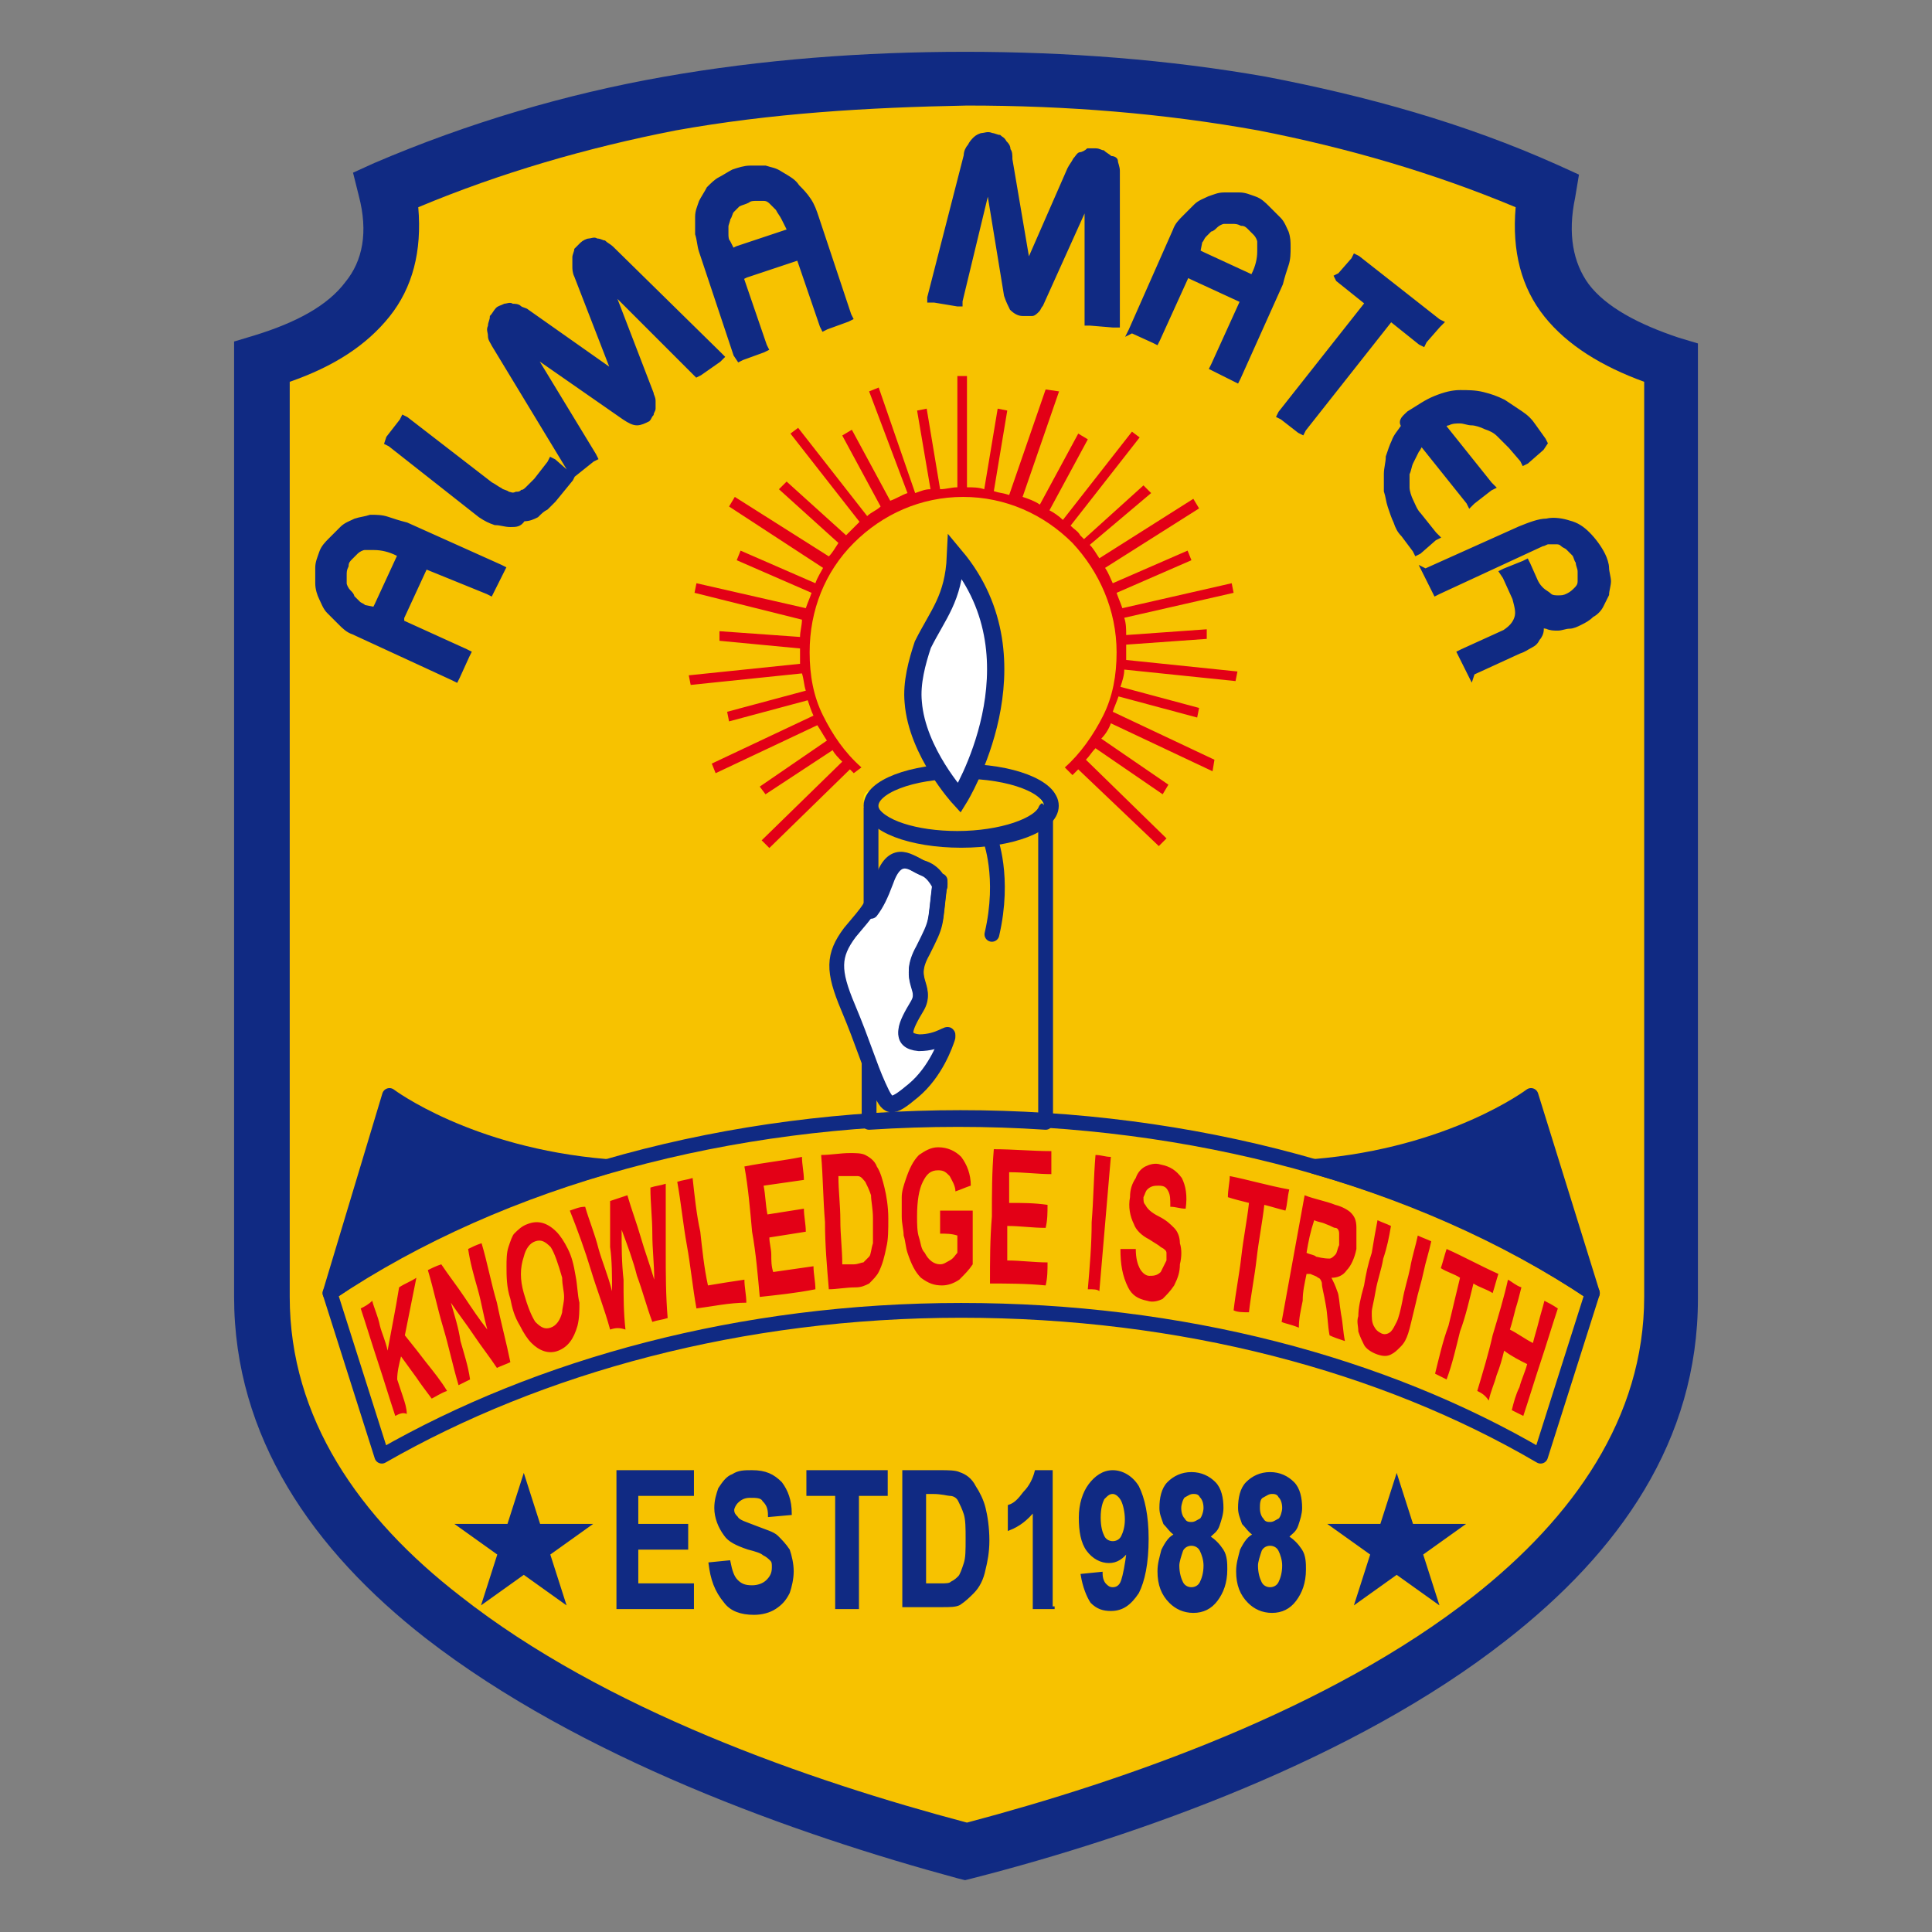
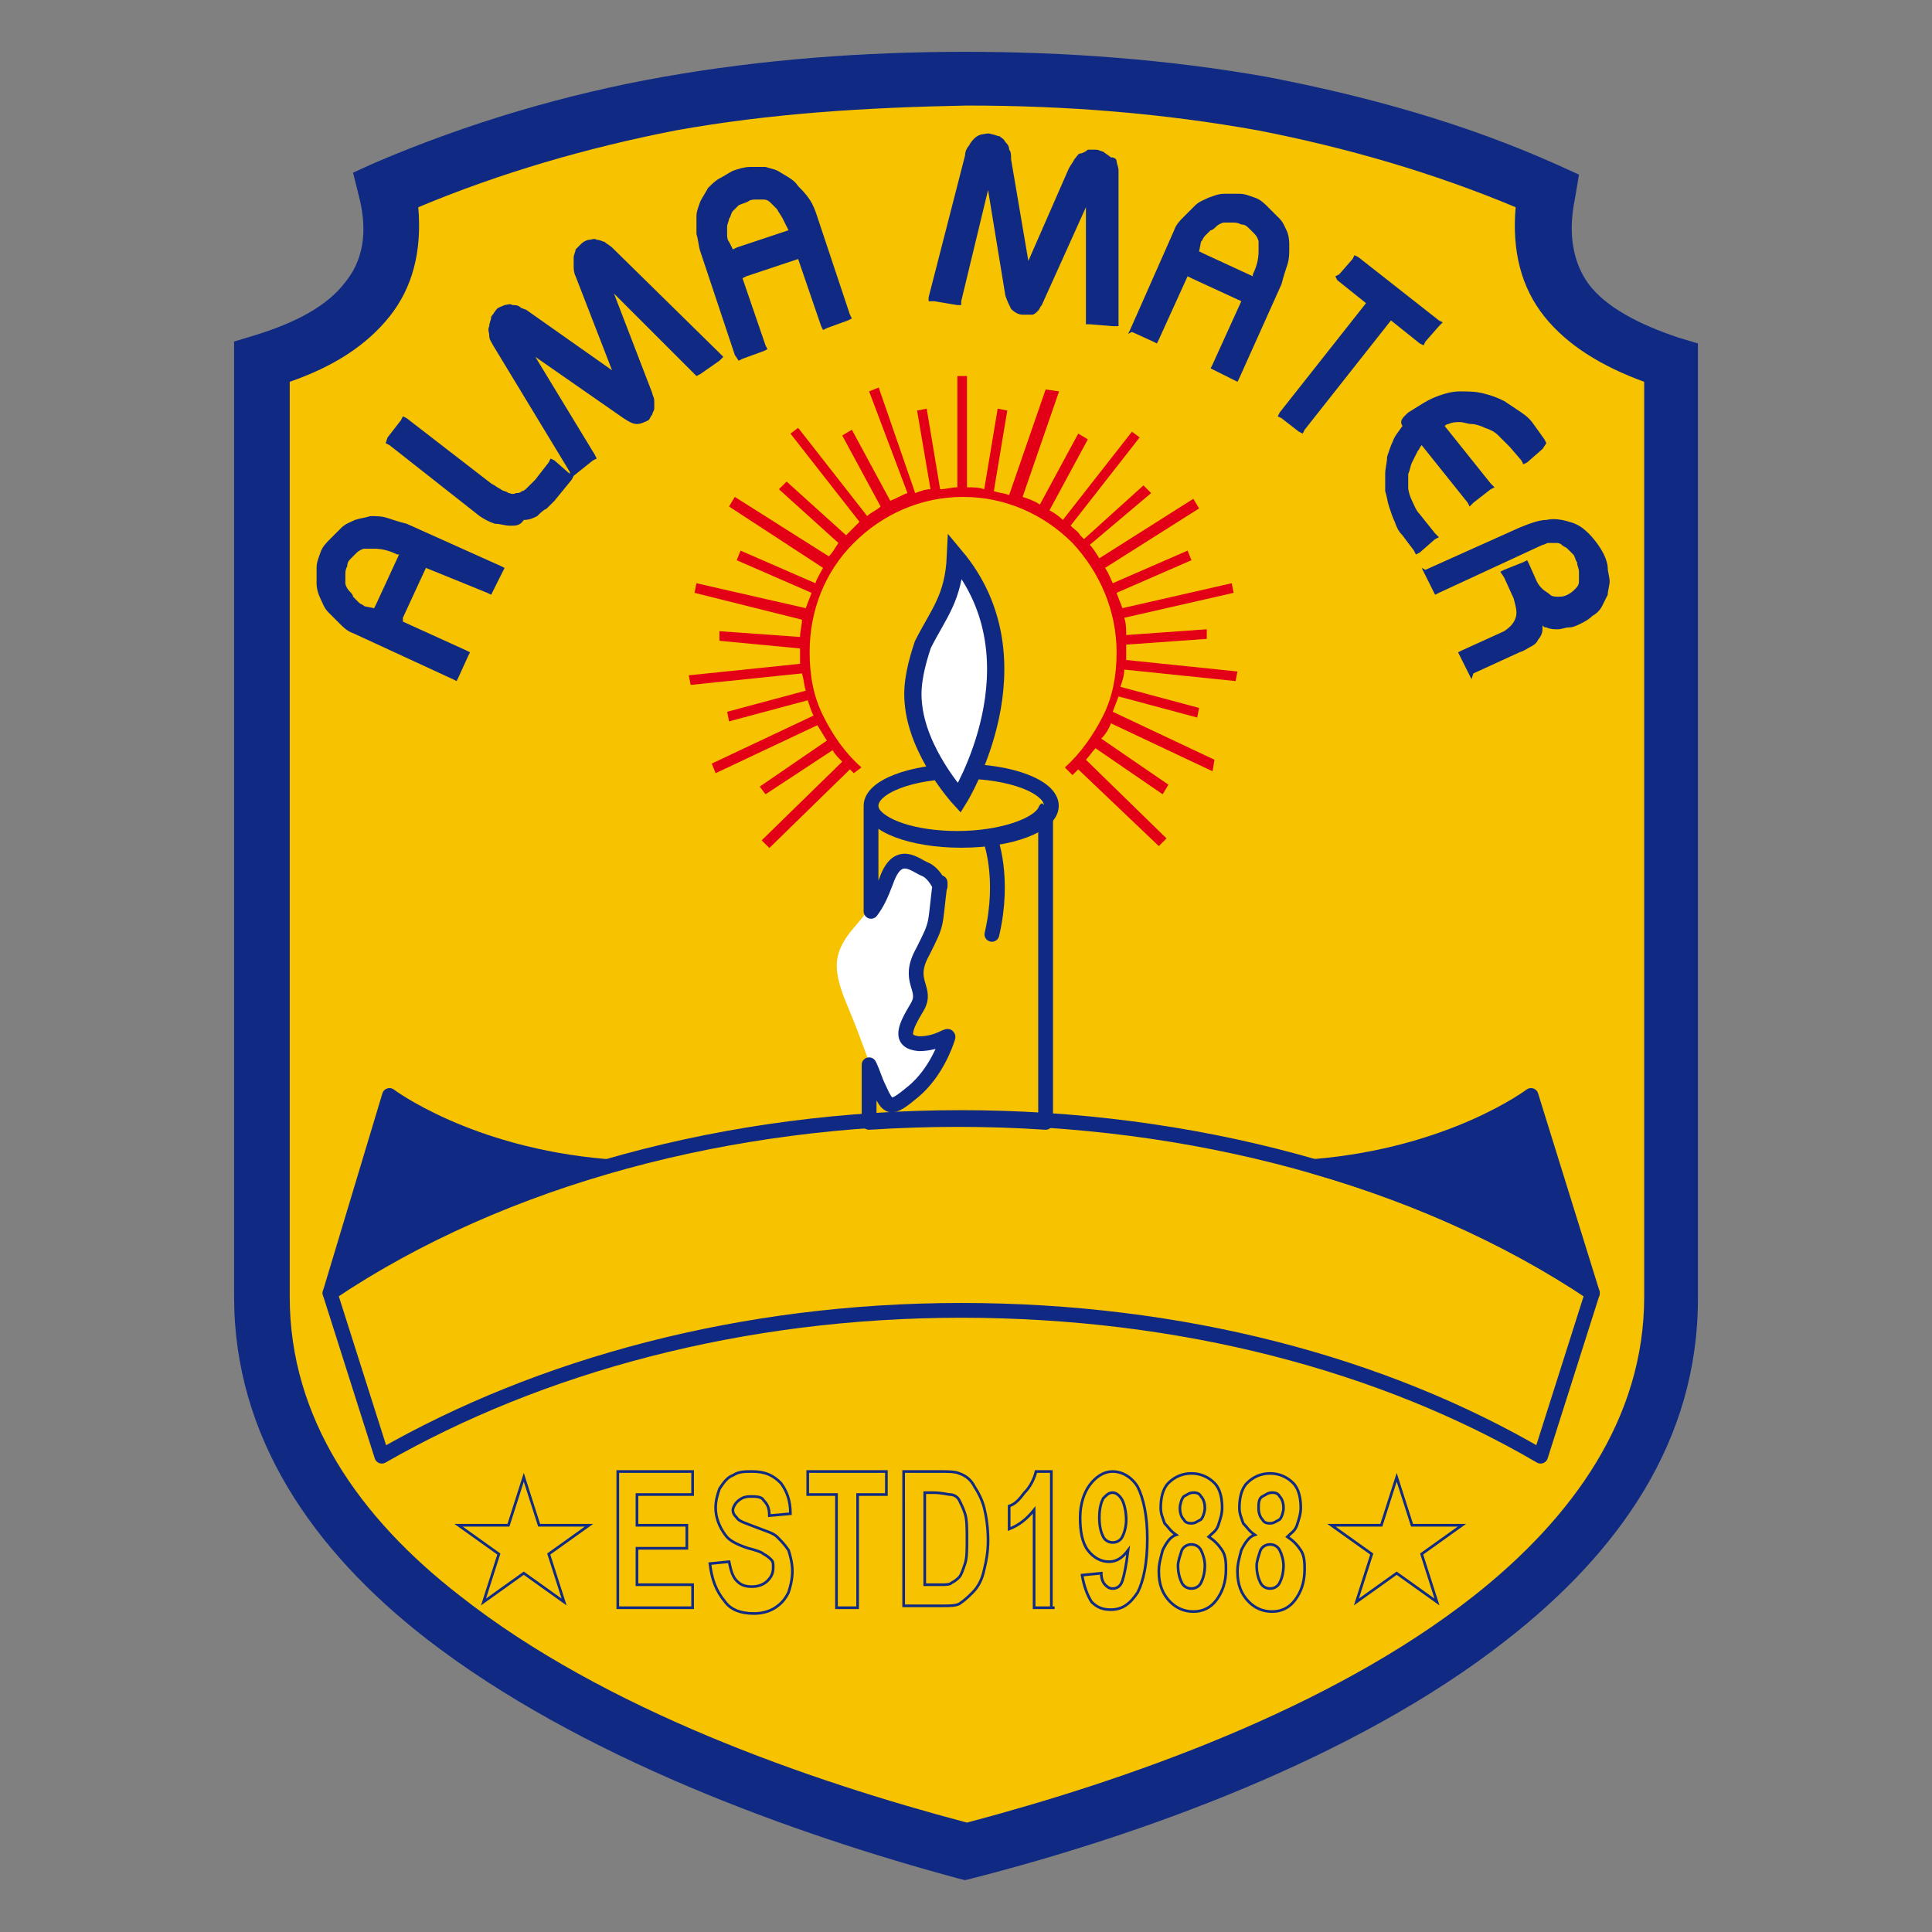
<svg xmlns="http://www.w3.org/2000/svg" version="1.1" id="Layer_1" x="0px" y="0px" width="150px" height="150px" viewBox="0 0 150 150" xml:space="preserve">
  <rect x="0" y="0" width="150" height="150" fill="#808080" stroke="none" />
  <g>
    <path fill="#F7C200" d="M30.091,14.749c1.49,7-2.234,11.171-9.682,13.406c0,24.13,0,48.41,0,72.539   c0,24.428,32.918,37.387,54.665,43.047c21.747-5.51,54.666-18.619,54.666-43.047c0-24.129,0-48.409,0-72.539   c-7.299-2.234-11.172-6.256-9.682-13.406c-14.3-6.107-29.493-8.64-44.984-8.49C59.435,6.109,44.39,8.493,30.091,14.749z" />
    <path fill="#102A83" d="M26.814,21.898c1.341-1.638,1.788-3.873,1.042-6.703l-0.447-1.788l1.639-0.745   C36.347,9.535,43.943,7.301,51.54,5.96c7.597-1.341,15.491-1.937,23.386-1.937S90.715,4.62,98.311,5.96   c7.746,1.489,15.343,3.575,22.641,6.852l1.639,0.745l-0.298,1.788c-0.596,2.83-0.148,5.064,1.043,6.703   c1.341,1.787,3.873,3.127,7.001,4.17l1.489,0.447v74.177c0,11.023-6.107,19.662-14.896,26.516   c-11.767,9.234-28.599,15.191-41.408,18.469l-0.596,0.15l-0.596-0.15c-12.661-3.426-29.343-9.383-41.26-18.619   c-8.788-6.852-14.895-15.641-14.895-26.514V26.516l1.489-0.447C23.09,25.026,25.473,23.686,26.814,21.898z M32.474,16.089   c0.298,3.426-0.447,6.256-2.234,8.49c-1.788,2.234-4.319,3.873-7.746,5.064v71.05c0,9.385,5.362,17.131,13.257,23.236   c11.171,8.789,26.96,14.301,39.323,17.578c12.363-3.277,28.152-8.789,39.323-17.578c7.746-6.105,13.257-13.852,13.257-23.236   v-71.05c-3.276-1.192-5.958-2.83-7.745-5.064c-1.787-2.234-2.532-5.064-2.234-8.49c-6.405-2.681-13.107-4.617-19.96-5.958   C90.268,8.79,82.82,8.195,75.074,8.195l0,0c-7.745,0.148-15.193,0.595-22.641,1.936C45.582,11.472,38.879,13.408,32.474,16.089z" />
    <path fill="#102A83" d="M110.674,44.241l7.299-3.277c0.745-0.298,1.489-0.596,2.086-0.596c0.596-0.149,1.34,0,1.787,0.149l0,0   c0.596,0.149,1.042,0.447,1.489,0.894c0.447,0.447,0.894,1.042,1.191,1.638l0,0c0.149,0.298,0.298,0.745,0.298,1.042   c0,0.298,0.149,0.745,0.149,1.043c0,0.298-0.149,0.745-0.149,1.042c-0.148,0.298-0.298,0.596-0.446,0.894l0,0   c-0.149,0.298-0.447,0.596-0.745,0.745c-0.298,0.298-0.596,0.447-0.894,0.596l0,0c-0.298,0.149-0.596,0.298-0.894,0.298   s-0.596,0.149-0.895,0.149c-0.297,0-0.595,0-0.893-0.149c-0.149,0-0.149,0-0.299-0.149c0,0.149,0,0.149,0,0.298   c0,0.298-0.148,0.596-0.298,0.745c-0.148,0.298-0.298,0.447-0.596,0.596c-0.298,0.148-0.446,0.298-0.894,0.447l0,0l-3.575,1.638   l-0.148,0.447l-0.149-0.298l-0.744-1.489l-0.149-0.298l0.298-0.149l3.277-1.49c0.446-0.298,0.744-0.596,0.894-1.042   s0-0.894-0.149-1.49l-0.744-1.639l-0.298-0.446l0.298-0.149l1.489-0.596l0.298-0.149l0.149,0.298l0.596,1.341   c0.148,0.298,0.298,0.447,0.446,0.596c0.149,0.149,0.447,0.298,0.597,0.447c0.148,0.149,0.446,0.149,0.595,0.149   c0.299,0,0.447,0,0.745-0.149s0.447-0.298,0.596-0.447c0.149-0.149,0.298-0.298,0.298-0.596c0-0.298,0-0.447,0-0.745   c0-0.298-0.148-0.447-0.148-0.745c-0.149-0.149-0.149-0.447-0.298-0.596c-0.149-0.149-0.298-0.298-0.447-0.447   c-0.148-0.149-0.298-0.149-0.446-0.298c-0.149-0.148-0.299-0.148-0.447-0.148c-0.149,0-0.298,0-0.596,0   c-0.148,0-0.298,0.148-0.447,0.148l-8.043,3.724l-0.298,0.149l-0.149-0.298l-0.744-1.489l-0.149-0.298L110.674,44.241z    M109.93,39.772L109.93,39.772L109.93,39.772z M109.333,32.027c0.745-0.447,1.341-0.894,2.086-1.191   c0.744-0.298,1.341-0.447,1.937-0.447s1.191,0,1.787,0.149c0.596,0.148,1.043,0.298,1.639,0.596   c0.446,0.298,0.894,0.596,1.341,0.894c0.446,0.298,0.744,0.596,1.042,1.042l0.745,1.043l0.149,0.298l-0.299,0.447l-1.191,1.043   l-0.298,0.148l-0.148-0.298l-0.895-1.042c-0.298-0.298-0.596-0.596-0.894-0.894c-0.298-0.298-0.596-0.447-1.042-0.596   c-0.298-0.149-0.745-0.298-1.043-0.298s-0.596-0.149-0.894-0.149s-0.596,0-0.895,0.149c-0.148,0-0.298,0.149-0.298,0.149   l3.575,4.469l0.298,0.298l-0.298,0.149l-1.341,1.042l-0.298,0.298l-0.148-0.298l-3.575-4.468c-0.148,0.149-0.148,0.298-0.298,0.447   c-0.148,0.298-0.298,0.596-0.447,0.894c-0.148,0.298-0.148,0.595-0.298,0.894c0,0.298,0,0.745,0,1.042l0,0   c0,0.298,0.149,0.745,0.298,1.043c0.149,0.298,0.299,0.745,0.597,1.042l1.191,1.49l0.298,0.298l-0.298,0.149l-1.191,1.042   l-0.298,0.149l-0.149-0.298l-0.894-1.192c-0.298-0.298-0.447-0.596-0.596-1.042c-0.149-0.298-0.298-0.745-0.447-1.191   c-0.148-0.447-0.148-0.745-0.298-1.192c0-0.447,0-0.894,0-1.34s0.149-0.894,0.149-1.341c0.148-0.447,0.298-0.894,0.446-1.191   c0.149-0.447,0.447-0.745,0.745-1.192C108.589,32.623,109.035,32.325,109.333,32.027L109.333,32.027z M103.972,21.302l1.042-1.191   l0.149-0.298l0.298,0.149l6.256,4.915l0.298,0.149l-0.298,0.298l-1.043,1.191l-0.148,0.298l-0.298-0.149l-2.234-1.788l-6.703,8.491   l-0.149,0.298l-0.298-0.149l-1.34-1.042l-0.298-0.149l0.148-0.298l6.703-8.49l-2.234-1.788l-0.149-0.298L103.972,21.302z    M93.098,19.515l0.298,0.148l3.873,1.788l0,0l0,0v-0.149c0.298-0.596,0.446-1.191,0.446-1.787c0-0.298,0-0.447,0-0.745   c0-0.149-0.148-0.447-0.298-0.596c-0.148-0.149-0.298-0.298-0.446-0.447c-0.149-0.149-0.298-0.298-0.596-0.298l0,0   c-0.299-0.149-0.447-0.149-0.745-0.149s-0.447,0-0.596,0l0,0c-0.149,0-0.447,0.149-0.596,0.298   c-0.149,0.149-0.298,0.298-0.447,0.298c-0.148,0.149-0.298,0.298-0.446,0.447c-0.149,0.149-0.149,0.298-0.299,0.447L93.098,19.515z    M87.735,25.622l3.426-7.746l0,0c0.149-0.447,0.447-0.745,0.745-1.043c0.298-0.297,0.596-0.596,0.894-0.894   s0.745-0.447,1.043-0.596c0.446-0.149,0.744-0.298,1.191-0.298c0.446,0,0.744,0,1.191,0s0.745,0.149,1.191,0.298   c0.447,0.149,0.745,0.447,1.043,0.745s0.596,0.596,0.894,0.894c0.298,0.298,0.447,0.745,0.596,1.042   c0.149,0.447,0.149,0.745,0.149,1.191s0,0.894-0.149,1.341c-0.148,0.447-0.298,0.894-0.446,1.49l0,0l-3.277,7.298l-0.149,0.298   l-0.298-0.149l-1.489-0.745l-0.298-0.149l0.149-0.298l2.234-4.916L92.502,21.6l-0.298-0.149l-2.234,4.916l-0.149,0.298   l-0.298-0.149l-1.638-0.745l-0.298,0.149L87.735,25.622z M72.096,23.09l2.83-11.022c0-0.298,0.148-0.596,0.297-0.745   c0.149-0.298,0.298-0.447,0.447-0.596c0.149-0.149,0.447-0.298,0.596-0.298c0.149,0,0.447-0.149,0.745,0   c0.149,0,0.447,0.149,0.596,0.149l0,0c0.149,0.149,0.298,0.149,0.447,0.447c0.148,0.149,0.298,0.298,0.298,0.596   C78.5,11.77,78.5,12.067,78.5,12.365l1.341,7.895l3.128-7.15l0,0c0.149-0.298,0.298-0.447,0.447-0.745   c0.148-0.149,0.298-0.447,0.446-0.447c0.149,0,0.447-0.149,0.596-0.298c0.149,0,0.447,0,0.597,0c0.298,0,0.446,0.149,0.596,0.149   c0.148,0.149,0.446,0.298,0.596,0.447c0.298,0,0.446,0.149,0.446,0.298s0.149,0.447,0.149,0.745v11.618v0.447h-0.447l-1.787-0.149   H84.31v-0.298v-8.788l-3.426,7.597c-0.149,0.149-0.149,0.298-0.298,0.447c-0.149,0.149-0.298,0.298-0.447,0.298l0,0   c0,0-0.148,0-0.298,0s-0.298,0-0.447,0c-0.298,0-0.595-0.149-0.894-0.447c-0.148-0.298-0.298-0.596-0.446-1.042l0,0l-1.341-8.192   l-2.085,8.639v0.298H74.33l-1.788-0.298h-0.446V23.09z M56.902,19.366l0.298-0.149l4.021-1.34l0,0l0,0   c-0.148-0.298-0.298-0.596-0.447-0.894c-0.149-0.298-0.298-0.447-0.447-0.745c-0.149-0.149-0.298-0.298-0.447-0.447   s-0.298-0.298-0.596-0.298c-0.149,0-0.447,0-0.596,0c-0.148,0-0.447,0-0.596,0.149l0,0c-0.298,0.149-0.447,0.149-0.745,0.298l0,0   c-0.149,0.149-0.298,0.298-0.447,0.447c-0.149,0.149-0.149,0.447-0.298,0.596l0,0c0,0.148-0.149,0.447-0.149,0.596s0,0.447,0,0.596   s0,0.447,0.149,0.596L56.902,19.366z M57.051,27.558l-2.681-8.043l0,0c-0.149-0.447-0.149-0.894-0.298-1.341   c0-0.447,0-0.894,0-1.341c0-0.447,0.149-0.745,0.298-1.191c0.149-0.298,0.447-0.745,0.596-1.042l0,0   c0.298-0.298,0.596-0.596,0.894-0.745c0.298-0.149,0.745-0.447,1.042-0.596c0.447-0.149,0.894-0.298,1.34-0.298s0.894,0,1.192,0   c0.447,0.149,0.745,0.149,1.191,0.447c0.745,0.447,1.043,0.596,1.341,1.043c0.298,0.298,0.596,0.596,0.894,1.042   s0.447,0.894,0.596,1.34l0,0l2.532,7.597l0.149,0.298l-0.298,0.149l-1.639,0.596l-0.297,0.149l-0.149-0.298l-1.787-5.213   l-4.022,1.34L57.647,21.6l1.788,5.213l0.149,0.298l-0.298,0.149l-1.639,0.596l-0.298,0.149L57.051,27.558z M44.242,36.645   l-5.958-9.831c-0.149-0.298-0.298-0.447-0.298-0.745s-0.149-0.447,0-0.745c0-0.298,0.149-0.447,0.149-0.745   c0.149-0.149,0.298-0.447,0.447-0.596s0.298-0.149,0.596-0.298c0.148,0,0.447-0.149,0.596,0c0.149,0,0.447,0,0.596,0.149   s0.447,0.149,0.596,0.298l6.554,4.618l-2.83-7.299l0,0c-0.149-0.298-0.149-0.596-0.149-0.745c0-0.298,0-0.447,0-0.745   c0-0.149,0.149-0.447,0.149-0.596l0,0c0.148-0.149,0.298-0.298,0.446-0.447c0.149-0.149,0.447-0.298,0.596-0.298   s0.447-0.149,0.596,0c0.298,0,0.447,0.149,0.596,0.149c0.149,0.149,0.447,0.298,0.596,0.447l8.341,8.192l0.298,0.298l-0.298,0.298   l-1.49,1.042l-0.298,0.149l-6.405-6.405l2.979,7.746c0,0.148,0.149,0.298,0.149,0.596c0,0.149,0,0.298,0,0.596l0,0   c0,0.149-0.149,0.298-0.149,0.447c-0.149,0.149-0.149,0.298-0.298,0.447c-0.298,0.149-0.596,0.298-0.894,0.298   c-0.298,0-0.596-0.149-1.042-0.447l0,0l-6.852-4.767l4.618,7.597l0.149,0.298l-0.298,0.149l-1.49,1.192l-0.297,0.298V36.645z    M30.091,33.963l1.043-1.341l0.148-0.298l0.298,0.149l6.554,5.064c0.298,0.149,0.447,0.298,0.745,0.447   c0.149,0.149,0.447,0.149,0.596,0.298l0,0c0.149,0,0.298,0.149,0.596,0c0.149,0,0.298,0,0.447-0.149   c0.149,0,0.298-0.149,0.447-0.298s0.298-0.298,0.596-0.596l1.042-1.34l0.149-0.298l0.298,0.149l1.192,1.043l0.297,0.149   L44.39,37.24l-1.34,1.639c-0.149,0.148-0.447,0.447-0.596,0.596c-0.298,0.149-0.447,0.298-0.745,0.596   c-0.298,0.149-0.596,0.298-1.043,0.298c-0.298,0.447-0.596,0.447-1.042,0.447s-0.745-0.149-1.192-0.149   c-0.447-0.149-0.745-0.298-1.191-0.596l0,0l-7.001-5.511l-0.298-0.149L30.091,33.963z M29.048,47.22l0.149-0.298l1.787-3.873   h-0.148l0,0c-0.596-0.298-1.192-0.447-1.788-0.447c-0.298,0-0.447,0-0.745,0c-0.149,0-0.447,0.149-0.596,0.298   s-0.298,0.298-0.447,0.447s-0.298,0.298-0.298,0.596l0,0c-0.149,0.298-0.149,0.447-0.149,0.745l0,0c0,0.148,0,0.447,0,0.596   s0.149,0.447,0.298,0.596s0.298,0.298,0.298,0.447c0.149,0.149,0.298,0.298,0.447,0.447c0.149,0.149,0.298,0.149,0.447,0.298   L29.048,47.22z M35.155,52.731l-7.746-3.575l0,0c-0.447-0.149-0.745-0.447-1.042-0.745s-0.596-0.596-0.894-0.894l0,0   c-0.298-0.298-0.447-0.745-0.596-1.043s-0.298-0.745-0.298-1.191c0-0.447,0-0.745,0-1.192s0.149-0.745,0.298-1.191   s0.447-0.745,0.745-1.042c0.298-0.298,0.596-0.596,0.894-0.894s0.745-0.447,1.042-0.596c0.447-0.149,0.745-0.149,1.191-0.298   c0.447,0,0.894,0,1.341,0.149s0.894,0.298,1.49,0.447l0,0l7.298,3.277l0.298,0.149l-0.149,0.298l-0.745,1.489l-0.149,0.298   l-0.298-0.149l-4.767-1.937l-1.788,3.873v0.298l4.916,2.234l0.297,0.149l-0.149,0.298l-0.745,1.638l-0.149,0.298L35.155,52.731z" />
-     <path fill="none" stroke="#102A83" stroke-width="0.207" d="M110.674,44.241l7.299-3.277c0.745-0.298,1.489-0.596,2.086-0.596   c0.596-0.149,1.34,0,1.787,0.149l0,0c0.596,0.149,1.042,0.447,1.489,0.894c0.447,0.447,0.894,1.042,1.191,1.638l0,0   c0.149,0.298,0.298,0.745,0.298,1.042c0,0.298,0.149,0.745,0.149,1.043c0,0.298-0.149,0.745-0.149,1.042   c-0.148,0.298-0.298,0.596-0.446,0.894l0,0c-0.149,0.298-0.447,0.596-0.745,0.745c-0.298,0.298-0.596,0.447-0.894,0.596l0,0   c-0.298,0.149-0.596,0.298-0.894,0.298s-0.596,0.149-0.895,0.149c-0.297,0-0.595,0-0.893-0.149c-0.149,0-0.149,0-0.299-0.149   c0,0.149,0,0.149,0,0.298c0,0.298-0.148,0.596-0.298,0.745c-0.148,0.298-0.298,0.447-0.596,0.596   c-0.298,0.148-0.446,0.298-0.894,0.447l0,0l-3.575,1.638l-0.148,0.447l-0.149-0.298l-0.744-1.489l-0.149-0.298l0.298-0.149   l3.277-1.49c0.446-0.298,0.744-0.596,0.894-1.042s0-0.894-0.149-1.49l-0.744-1.639l-0.298-0.446l0.298-0.149l1.489-0.596   l0.298-0.149l0.149,0.298l0.596,1.341c0.148,0.298,0.298,0.447,0.446,0.596c0.149,0.149,0.447,0.298,0.597,0.447   c0.148,0.149,0.446,0.149,0.595,0.149c0.299,0,0.447,0,0.745-0.149s0.447-0.298,0.596-0.447c0.149-0.149,0.298-0.298,0.298-0.596   c0-0.298,0-0.447,0-0.745c0-0.298-0.148-0.447-0.148-0.745c-0.149-0.149-0.149-0.447-0.298-0.596   c-0.149-0.149-0.298-0.298-0.447-0.447c-0.148-0.149-0.298-0.149-0.446-0.298c-0.149-0.148-0.299-0.148-0.447-0.148   c-0.149,0-0.298,0-0.596,0c-0.148,0-0.298,0.148-0.447,0.148l-8.043,3.724l-0.298,0.149l-0.149-0.298l-0.744-1.489l-0.149-0.298   L110.674,44.241z M109.93,39.772L109.93,39.772L109.93,39.772z M109.333,32.027c0.745-0.447,1.341-0.894,2.086-1.191   c0.744-0.298,1.341-0.447,1.937-0.447s1.191,0,1.787,0.149c0.596,0.148,1.043,0.298,1.639,0.596   c0.446,0.298,0.894,0.596,1.341,0.894c0.446,0.298,0.744,0.596,1.042,1.042l0.745,1.043l0.149,0.298l-0.299,0.447l-1.191,1.043   l-0.298,0.148l-0.148-0.298l-0.895-1.042c-0.298-0.298-0.596-0.596-0.894-0.894c-0.298-0.298-0.596-0.447-1.042-0.596   c-0.298-0.149-0.745-0.298-1.043-0.298s-0.596-0.149-0.894-0.149s-0.596,0-0.895,0.149c-0.148,0-0.298,0.149-0.298,0.149   l3.575,4.469l0.298,0.298l-0.298,0.149l-1.341,1.042l-0.298,0.298l-0.148-0.298l-3.575-4.468c-0.148,0.149-0.148,0.298-0.298,0.447   c-0.148,0.298-0.298,0.596-0.447,0.894c-0.148,0.298-0.148,0.595-0.298,0.894c0,0.298,0,0.745,0,1.042l0,0   c0,0.298,0.149,0.745,0.298,1.043c0.149,0.298,0.299,0.745,0.597,1.042l1.191,1.49l0.298,0.298l-0.298,0.149l-1.191,1.042   l-0.298,0.149l-0.149-0.298l-0.894-1.192c-0.298-0.298-0.447-0.596-0.596-1.042c-0.149-0.298-0.298-0.745-0.447-1.191   c-0.148-0.447-0.148-0.745-0.298-1.192c0-0.447,0-0.894,0-1.34s0.149-0.894,0.149-1.341c0.148-0.447,0.298-0.894,0.446-1.191   c0.149-0.447,0.447-0.745,0.745-1.192C108.589,32.623,109.035,32.325,109.333,32.027L109.333,32.027z M103.972,21.302l1.042-1.191   l0.149-0.298l0.298,0.149l6.256,4.915l0.298,0.149l-0.298,0.298l-1.043,1.191l-0.148,0.298l-0.298-0.149l-2.234-1.788l-6.703,8.491   l-0.149,0.298l-0.298-0.149l-1.34-1.042l-0.298-0.149l0.148-0.298l6.703-8.49l-2.234-1.788l-0.149-0.298L103.972,21.302z    M93.098,19.515l0.298,0.148l3.873,1.788l0,0l0,0v-0.149c0.298-0.596,0.446-1.191,0.446-1.787c0-0.298,0-0.447,0-0.745   c0-0.149-0.148-0.447-0.298-0.596c-0.148-0.149-0.298-0.298-0.446-0.447c-0.149-0.149-0.298-0.298-0.596-0.298l0,0   c-0.299-0.149-0.447-0.149-0.745-0.149s-0.447,0-0.596,0l0,0c-0.149,0-0.447,0.149-0.596,0.298   c-0.149,0.149-0.298,0.298-0.447,0.298c-0.148,0.149-0.298,0.298-0.446,0.447c-0.149,0.149-0.149,0.298-0.299,0.447L93.098,19.515z    M87.735,25.622l3.426-7.746l0,0c0.149-0.447,0.447-0.745,0.745-1.043c0.298-0.297,0.596-0.596,0.894-0.894   s0.745-0.447,1.043-0.596c0.446-0.149,0.744-0.298,1.191-0.298c0.446,0,0.744,0,1.191,0s0.745,0.149,1.191,0.298   c0.447,0.149,0.745,0.447,1.043,0.745s0.596,0.596,0.894,0.894c0.298,0.298,0.447,0.745,0.596,1.042   c0.149,0.447,0.149,0.745,0.149,1.191s0,0.894-0.149,1.341c-0.148,0.447-0.298,0.894-0.446,1.49l0,0l-3.277,7.298l-0.149,0.298   l-0.298-0.149l-1.489-0.745l-0.298-0.149l0.149-0.298l2.234-4.916L92.502,21.6l-0.298-0.149l-2.234,4.916l-0.149,0.298   l-0.298-0.149l-1.638-0.745l-0.298,0.149L87.735,25.622z M72.096,23.09l2.83-11.022c0-0.298,0.148-0.596,0.297-0.745   c0.149-0.298,0.298-0.447,0.447-0.596c0.149-0.149,0.447-0.298,0.596-0.298c0.149,0,0.447-0.149,0.745,0   c0.149,0,0.447,0.149,0.596,0.149l0,0c0.149,0.149,0.298,0.149,0.447,0.447c0.148,0.149,0.298,0.298,0.298,0.596   C78.5,11.77,78.5,12.067,78.5,12.365l1.341,7.895l3.128-7.15l0,0c0.149-0.298,0.298-0.447,0.447-0.745   c0.148-0.149,0.298-0.447,0.446-0.447c0.149,0,0.447-0.149,0.596-0.298c0.149,0,0.447,0,0.597,0c0.298,0,0.446,0.149,0.596,0.149   c0.148,0.149,0.446,0.298,0.596,0.447c0.298,0,0.446,0.149,0.446,0.298s0.149,0.447,0.149,0.745v11.618v0.447h-0.447l-1.787-0.149   H84.31v-0.298v-8.788l-3.426,7.597c-0.149,0.149-0.149,0.298-0.298,0.447c-0.149,0.149-0.298,0.298-0.447,0.298l0,0   c0,0-0.148,0-0.298,0s-0.298,0-0.447,0c-0.298,0-0.595-0.149-0.894-0.447c-0.148-0.298-0.298-0.596-0.446-1.042l0,0l-1.341-8.192   l-2.085,8.639v0.298H74.33l-1.788-0.298h-0.446V23.09z M56.902,19.366l0.298-0.149l4.021-1.34l0,0l0,0   c-0.148-0.298-0.298-0.596-0.447-0.894c-0.149-0.298-0.298-0.447-0.447-0.745c-0.149-0.149-0.298-0.298-0.447-0.447   s-0.298-0.298-0.596-0.298c-0.149,0-0.447,0-0.596,0c-0.148,0-0.447,0-0.596,0.149l0,0c-0.298,0.149-0.447,0.149-0.745,0.298l0,0   c-0.149,0.149-0.298,0.298-0.447,0.447c-0.149,0.149-0.149,0.447-0.298,0.596l0,0c0,0.148-0.149,0.447-0.149,0.596s0,0.447,0,0.596   s0,0.447,0.149,0.596L56.902,19.366z M57.051,27.558l-2.681-8.043l0,0c-0.149-0.447-0.149-0.894-0.298-1.341   c0-0.447,0-0.894,0-1.341c0-0.447,0.149-0.745,0.298-1.191c0.149-0.298,0.447-0.745,0.596-1.042l0,0   c0.298-0.298,0.596-0.596,0.894-0.745c0.298-0.149,0.745-0.447,1.042-0.596c0.447-0.149,0.894-0.298,1.34-0.298s0.894,0,1.192,0   c0.447,0.149,0.745,0.149,1.191,0.447c0.745,0.447,1.043,0.596,1.341,1.043c0.298,0.298,0.596,0.596,0.894,1.042   s0.447,0.894,0.596,1.34l0,0l2.532,7.597l0.149,0.298l-0.298,0.149l-1.639,0.596l-0.297,0.149l-0.149-0.298l-1.787-5.213   l-4.022,1.34L57.647,21.6l1.788,5.213l0.149,0.298l-0.298,0.149l-1.639,0.596l-0.298,0.149L57.051,27.558z M44.242,36.645   l-5.958-9.831c-0.149-0.298-0.298-0.447-0.298-0.745s-0.149-0.447,0-0.745c0-0.298,0.149-0.447,0.149-0.745   c0.149-0.149,0.298-0.447,0.447-0.596s0.298-0.149,0.596-0.298c0.148,0,0.447-0.149,0.596,0c0.149,0,0.447,0,0.596,0.149   s0.447,0.149,0.596,0.298l6.554,4.618l-2.83-7.299l0,0c-0.149-0.298-0.149-0.596-0.149-0.745c0-0.298,0-0.447,0-0.745   c0-0.149,0.149-0.447,0.149-0.596l0,0c0.148-0.149,0.298-0.298,0.446-0.447c0.149-0.149,0.447-0.298,0.596-0.298   s0.447-0.149,0.596,0c0.298,0,0.447,0.149,0.596,0.149c0.149,0.149,0.447,0.298,0.596,0.447l8.341,8.192l0.298,0.298l-0.298,0.298   l-1.49,1.042l-0.298,0.149l-6.405-6.405l2.979,7.746c0,0.148,0.149,0.298,0.149,0.596c0,0.149,0,0.298,0,0.596l0,0   c0,0.149-0.149,0.298-0.149,0.447c-0.149,0.149-0.149,0.298-0.298,0.447c-0.298,0.149-0.596,0.298-0.894,0.298   c-0.298,0-0.596-0.149-1.042-0.447l0,0l-6.852-4.767l4.618,7.597l0.149,0.298l-0.298,0.149l-1.49,1.192l-0.297,0.298V36.645z    M30.091,33.963l1.043-1.341l0.148-0.298l0.298,0.149l6.554,5.064c0.298,0.149,0.447,0.298,0.745,0.447   c0.149,0.149,0.447,0.149,0.596,0.298l0,0c0.149,0,0.298,0.149,0.596,0c0.149,0,0.298,0,0.447-0.149   c0.149,0,0.298-0.149,0.447-0.298s0.298-0.298,0.596-0.596l1.042-1.34l0.149-0.298l0.298,0.149l1.192,1.043l0.297,0.149   L44.39,37.24l-1.34,1.639c-0.149,0.148-0.447,0.447-0.596,0.596c-0.298,0.149-0.447,0.298-0.745,0.596   c-0.298,0.149-0.596,0.298-1.043,0.298c-0.298,0.447-0.596,0.447-1.042,0.447s-0.745-0.149-1.192-0.149   c-0.447-0.149-0.745-0.298-1.191-0.596l0,0l-7.001-5.511l-0.298-0.149L30.091,33.963z M29.048,47.22l0.149-0.298l1.787-3.873   h-0.148l0,0c-0.596-0.298-1.192-0.447-1.788-0.447c-0.298,0-0.447,0-0.745,0c-0.149,0-0.447,0.149-0.596,0.298   s-0.298,0.298-0.447,0.447s-0.298,0.298-0.298,0.596l0,0c-0.149,0.298-0.149,0.447-0.149,0.745l0,0c0,0.148,0,0.447,0,0.596   s0.149,0.447,0.298,0.596s0.298,0.298,0.298,0.447c0.149,0.149,0.298,0.298,0.447,0.447c0.149,0.149,0.298,0.149,0.447,0.298   L29.048,47.22z M35.155,52.731l-7.746-3.575l0,0c-0.447-0.149-0.745-0.447-1.042-0.745s-0.596-0.596-0.894-0.894l0,0   c-0.298-0.298-0.447-0.745-0.596-1.043s-0.298-0.745-0.298-1.191c0-0.447,0-0.745,0-1.192s0.149-0.745,0.298-1.191   s0.447-0.745,0.745-1.042c0.298-0.298,0.596-0.596,0.894-0.894s0.745-0.447,1.042-0.596c0.447-0.149,0.745-0.149,1.191-0.298   c0.447,0,0.894,0,1.341,0.149s0.894,0.298,1.49,0.447l0,0l7.298,3.277l0.298,0.149l-0.149,0.298l-0.745,1.489l-0.149,0.298   l-0.298-0.149l-4.767-1.937l-1.788,3.873v0.298l4.916,2.234l0.297,0.149l-0.149,0.298l-0.745,1.638l-0.149,0.298L35.155,52.731z" />
    <path fill="none" stroke="#102A83" stroke-width="1.149" stroke-linecap="round" stroke-linejoin="round" d="M25.623,100.396   l4.021,12.66c12.214-7,27.854-11.32,44.983-11.32s32.769,4.17,44.984,11.32l4.021-12.66   C96.375,82.225,52.731,82.225,25.623,100.396z" />
    <path fill="#102A83" d="M102.035,90.564c10.725-0.893,16.831-5.51,16.831-5.51l4.767,15.342   C117.228,96.076,109.93,92.799,102.035,90.564z M47.071,90.564c-10.725-0.893-16.832-5.51-16.832-5.51l-4.617,15.342   C31.878,96.076,39.177,92.799,47.071,90.564z" />
    <path fill="none" stroke="#102A83" stroke-width="1.149" stroke-linecap="round" stroke-linejoin="round" d="M102.035,90.564   c10.725-0.893,16.831-5.51,16.831-5.51l4.767,15.342C117.228,96.076,109.93,92.799,102.035,90.564z M47.071,90.564   c-10.725-0.893-16.832-5.51-16.832-5.51l-4.617,15.342C31.878,96.076,39.177,92.799,47.071,90.564z" />
    <path fill="#FFFFFF" d="M72.989,68.669v-0.298c-0.447,3.575-0.149,2.979-1.341,5.362c-1.34,2.384,0.447,2.831-0.447,4.319   c-0.894,1.49-1.49,2.682,0.149,2.83c1.639,0,2.383-0.893,2.234-0.447c-0.149,0.447-0.894,2.682-2.681,4.172   s-1.937,1.34-2.681-0.299c-0.745-1.639-1.191-3.275-2.383-6.107c-1.191-2.829-1.191-4.021,0.149-5.808   c1.489-1.788,1.639-1.788,2.532-4.171c0.894-2.532,2.234-1.191,2.979-0.894C72.691,67.626,72.989,68.669,72.989,68.669z" />
-     <path fill="none" stroke="#102A83" stroke-width="1.149" stroke-linecap="round" stroke-linejoin="round" d="M72.989,68.669v-0.298   c-0.447,3.575-0.149,2.979-1.341,5.362c-1.34,2.384,0.447,2.831-0.447,4.319c-0.894,1.49-1.49,2.682,0.149,2.83   c1.639,0,2.383-0.893,2.234-0.447c-0.149,0.447-0.894,2.682-2.681,4.172s-1.937,1.34-2.681-0.299   c-0.745-1.639-1.191-3.275-2.383-6.107c-1.191-2.829-1.191-4.021,0.149-5.808c1.489-1.788,1.639-1.788,2.532-4.171   c0.894-2.532,2.234-1.191,2.979-0.894C72.691,67.626,72.989,68.669,72.989,68.669z" />
    <path fill="none" stroke="#102A83" stroke-width="1.149" stroke-linecap="round" stroke-linejoin="round" d="M77.011,72.542   c1.043-4.469-0.148-7.448-0.148-7.448" />
    <path fill="none" stroke="#102A83" stroke-width="1.149" stroke-linecap="round" stroke-linejoin="round" d="M67.627,62.86v7.895   c0.447-0.596,0.745-1.191,1.191-2.383c0.894-2.532,2.234-1.191,2.979-0.894s1.192,1.34,1.192,1.34V68.52   c-0.447,3.575-0.149,2.979-1.341,5.362c-1.34,2.383,0.447,2.831-0.447,4.319c-0.894,1.49-1.49,2.682,0.149,2.832   c1.639,0,2.383-0.895,2.234-0.447s-0.894,2.68-2.681,4.17s-1.937,1.342-2.681-0.297c-0.298-0.598-0.447-1.193-0.745-1.789v4.469   c4.618-0.297,9.235-0.297,13.704,0V62.86c-0.447,1.192-3.426,2.234-6.852,2.234C71.053,65.094,68.223,64.201,67.627,62.86z" />
-     <polygon fill="none" stroke="#FFEC00" stroke-width="1.149" stroke-linecap="round" stroke-linejoin="round" points="   67.776,61.966 67.627,61.966 67.627,62.115  " />
    <polygon fill="none" stroke="#FFEC00" stroke-width="1.149" stroke-linecap="round" stroke-linejoin="round" points="   81.479,61.966 81.33,61.966 81.479,62.115  " />
    <ellipse fill="none" stroke="#102A83" stroke-width="1.149" stroke-linecap="round" stroke-linejoin="round" cx="74.627" cy="62.562" rx="7" ry="2.681" />
-     <path fill="#FFFFFF" d="M74.181,43.198c6.852,8.192,0.298,18.768,0.298,18.768s-3.277-3.575-3.575-7.448   c-0.149-1.489,0.298-3.128,0.745-4.468C72.84,47.667,74.032,46.475,74.181,43.198z" />
+     <path fill="#FFFFFF" d="M74.181,43.198c6.852,8.192,0.298,18.768,0.298,18.768s-3.277-3.575-3.575-7.448   C72.84,47.667,74.032,46.475,74.181,43.198z" />
    <path fill="none" stroke="#102A83" stroke-width="1.341" d="M74.181,43.198c6.852,8.192,0.298,18.768,0.298,18.768   s-3.277-3.575-3.575-7.448c-0.149-1.489,0.298-3.128,0.745-4.468C72.84,47.667,74.032,46.475,74.181,43.198z" />
-     <path fill="#E30016" d="M114.695,107.992c0.447-1.488,0.895-2.979,1.192-4.318c0.446-1.49,0.894-2.98,1.191-4.32   c0.298,0.148,0.596,0.447,1.043,0.596c-0.149,0.596-0.298,1.191-0.447,1.639c-0.149,0.596-0.298,1.191-0.447,1.639   c0.597,0.297,1.192,0.744,1.788,1.043c0.148-0.596,0.298-1.043,0.446-1.639c0.149-0.596,0.298-1.043,0.447-1.639   c0.298,0.148,0.596,0.297,1.042,0.596c-0.446,1.34-0.893,2.83-1.34,4.17c-0.447,1.342-0.894,2.83-1.341,4.172   c-0.298-0.15-0.596-0.299-0.894-0.447c0.148-0.596,0.298-1.191,0.596-1.787c0.149-0.596,0.447-1.191,0.596-1.789   c-0.596-0.297-1.191-0.596-1.787-1.041c-0.149,0.596-0.298,1.191-0.596,1.936c-0.149,0.596-0.447,1.191-0.596,1.938   C115.292,108.291,114.994,108.143,114.695,107.992z M111.419,106.652c0.298-1.191,0.596-2.533,1.042-3.725   c0.299-1.191,0.597-2.531,0.895-3.723c-0.447-0.299-1.043-0.447-1.49-0.746c0.149-0.445,0.298-1.043,0.447-1.488   c1.341,0.596,2.682,1.34,4.021,1.936c-0.148,0.447-0.298,1.043-0.446,1.49c-0.447-0.299-1.043-0.447-1.49-0.744   c-0.298,1.189-0.596,2.531-1.042,3.723c-0.298,1.191-0.596,2.531-1.043,3.725C112.015,106.949,111.717,106.801,111.419,106.652z    M106.95,94.736c0.298,0.148,0.745,0.297,1.043,0.447c-0.149,0.893-0.298,1.637-0.597,2.531c-0.148,0.895-0.446,1.639-0.596,2.533   c-0.148,0.893-0.297,1.34-0.297,1.637c0,0.447,0,0.746,0.148,1.043c0.148,0.299,0.298,0.447,0.596,0.596   c0.298,0.15,0.596,0,0.745-0.148c0.148-0.148,0.298-0.447,0.446-0.744c0.149-0.299,0.298-0.895,0.447-1.639   c0.148-0.895,0.446-1.787,0.596-2.533c0.148-0.893,0.447-1.787,0.596-2.531c0.298,0.148,0.745,0.297,1.043,0.447   c-0.149,0.744-0.447,1.639-0.596,2.383c-0.149,0.744-0.447,1.639-0.596,2.383c-0.299,1.191-0.447,1.938-0.597,2.383   c-0.148,0.447-0.298,0.746-0.596,1.043c-0.298,0.299-0.446,0.447-0.744,0.596s-0.597,0.148-1.043,0s-0.894-0.447-1.043-0.744   c-0.148-0.299-0.298-0.596-0.446-1.043c0-0.447-0.149-0.744,0-1.191c0-0.596,0.148-1.342,0.446-2.383   c0.149-0.895,0.298-1.639,0.597-2.533C106.652,96.375,106.801,95.48,106.95,94.736z M101.439,97.268   c0.298,0.148,0.596,0.148,0.744,0.299c0.596,0.148,0.894,0.148,1.043,0.148c0.148,0,0.298-0.148,0.446-0.299   c0.149-0.148,0.149-0.445,0.299-0.744c0-0.297,0-0.596,0-0.893c0-0.299-0.149-0.447-0.299-0.447c-0.148,0-0.298-0.148-0.744-0.299   c-0.298-0.148-0.596-0.148-0.894-0.297C101.737,95.629,101.588,96.375,101.439,97.268z M99.503,102.631   c0.298-1.639,0.596-3.277,0.894-4.916s0.596-3.277,0.894-4.916c0.745,0.299,1.639,0.447,2.383,0.746   c0.597,0.148,1.043,0.445,1.192,0.596c0.298,0.297,0.446,0.596,0.446,1.191c0,0.447,0,1.043,0,1.639   c-0.148,0.744-0.446,1.34-0.744,1.639c-0.298,0.445-0.745,0.596-1.192,0.596c0.149,0.297,0.298,0.596,0.447,1.043   c0.149,0.297,0.149,0.893,0.298,1.787c0.149,0.744,0.149,1.34,0.298,2.084c-0.446-0.148-0.894-0.297-1.191-0.445   c-0.149-0.746-0.149-1.639-0.298-2.385c-0.149-0.893-0.298-1.34-0.298-1.637c0-0.15-0.149-0.447-0.298-0.447   c-0.149-0.15-0.298-0.15-0.596-0.299c-0.149,0-0.149,0-0.298,0c-0.149,0.746-0.299,1.34-0.299,2.086   c-0.148,0.744-0.298,1.34-0.298,2.086C100.099,102.779,99.801,102.779,99.503,102.631z M95.778,101.736   c0.149-1.34,0.447-2.83,0.597-4.17c0.148-1.342,0.446-2.83,0.596-4.172c-0.596-0.148-1.192-0.297-1.639-0.445   c0-0.598,0.148-1.193,0.148-1.639c1.49,0.297,2.979,0.744,4.618,1.041c-0.149,0.598-0.149,1.193-0.298,1.639   c-0.596-0.148-1.043-0.297-1.639-0.445c-0.149,1.34-0.447,2.83-0.596,4.17c-0.149,1.34-0.447,2.83-0.596,4.17   C96.523,101.885,96.076,101.885,95.778,101.736z M86.99,96.971c0.298,0,0.745,0,1.192,0c0,0.744,0.148,1.191,0.298,1.488   c0.148,0.299,0.446,0.596,0.744,0.596s0.596,0,0.895-0.297c0.148-0.299,0.298-0.596,0.446-0.895c0-0.297,0-0.447,0-0.596   s-0.148-0.297-0.446-0.447c-0.149-0.148-0.447-0.297-0.895-0.596c-0.596-0.297-1.042-0.744-1.191-1.191   c-0.298-0.596-0.446-1.34-0.298-2.084c0-0.598,0.149-1.043,0.447-1.49c0.148-0.447,0.446-0.744,0.744-0.895   c0.298-0.148,0.745-0.297,1.192-0.148c0.744,0.148,1.191,0.447,1.638,1.043c0.298,0.596,0.447,1.34,0.298,2.383   c-0.446,0-0.744-0.148-1.191-0.148c0-0.596,0-0.895-0.149-1.191c-0.148-0.299-0.297-0.447-0.744-0.447   c-0.298,0-0.596,0-0.894,0.297c-0.149,0.15-0.149,0.299-0.298,0.598c0,0.297,0,0.445,0.148,0.596   c0.149,0.297,0.447,0.596,1.043,0.893c0.596,0.299,0.894,0.596,1.191,0.895c0.298,0.297,0.447,0.744,0.447,1.191   c0.148,0.447,0.148,1.043,0,1.639c0,0.596-0.149,1.043-0.447,1.639c-0.298,0.447-0.596,0.744-0.894,1.041   c-0.298,0.15-0.745,0.299-1.191,0.15c-0.745-0.15-1.191-0.447-1.489-1.043C87.14,99.055,86.99,98.162,86.99,96.971z    M84.458,100.098c0.149-1.787,0.298-3.426,0.298-5.213c0.149-1.787,0.149-3.426,0.299-5.213c0.446,0,0.744,0.148,1.191,0.148   c-0.149,1.787-0.298,3.426-0.447,5.213c-0.148,1.787-0.298,3.426-0.446,5.215C85.203,100.098,84.905,100.098,84.458,100.098z    M76.862,99.652c0-1.789,0-3.428,0.148-5.215c0-1.787,0-3.426,0.149-5.213c1.489,0,2.979,0.148,4.468,0.148   c0,0.596,0,1.191,0,1.787c-1.042,0-2.085-0.148-3.276-0.148c0,0.744,0,1.49,0,2.383c1.042,0,1.937,0,2.979,0.15   c0,0.596,0,1.191-0.148,1.787c-1.043,0-1.937-0.148-2.979-0.148c0,0.445,0,0.893,0,1.34s0,0.893,0,1.34   c1.043,0,2.086,0.15,3.128,0.15c0,0.596,0,1.191-0.148,1.787C79.691,99.652,78.202,99.652,76.862,99.652z M72.989,95.779   c0-0.596,0-1.191,0-1.789c0.894,0,1.638,0,2.532,0c0,0.746,0,1.342,0,2.086s0,1.34,0,2.086c-0.298,0.447-0.596,0.744-1.043,1.191   c-0.447,0.299-0.894,0.447-1.34,0.447c-0.596,0-1.042-0.148-1.639-0.596c-0.447-0.447-0.745-1.043-1.042-1.938   c-0.149-0.447-0.149-0.893-0.298-1.34c0-0.447-0.149-0.895-0.149-1.49s0-1.043,0-1.488c0-0.447,0.149-0.895,0.298-1.342   c0.298-0.893,0.596-1.488,1.042-1.936c0.447-0.299,0.894-0.596,1.49-0.596c0.745,0,1.34,0.297,1.787,0.744   c0.447,0.596,0.745,1.34,0.745,2.234c-0.447,0.148-0.745,0.297-1.192,0.447c0-0.447-0.298-0.895-0.447-1.191   c-0.298-0.299-0.447-0.447-0.894-0.447c-0.596,0-0.894,0.297-1.192,0.893s-0.447,1.49-0.447,2.682c0,0.596,0,1.191,0.149,1.639   s0.149,0.895,0.447,1.191c0.298,0.596,0.745,0.895,1.192,0.895c0.298,0,0.447-0.148,0.745-0.299   c0.298-0.148,0.447-0.447,0.596-0.596c0-0.447,0-0.893,0-1.34C73.883,95.779,73.436,95.779,72.989,95.779L72.989,95.779z    M65.095,91.311c0,1.191,0.149,2.234,0.149,3.426s0.149,2.234,0.149,3.426c0.298,0,0.596,0,0.894,0s0.596-0.148,0.745-0.148   c0.149-0.15,0.298-0.299,0.446-0.447c0.149-0.15,0.149-0.596,0.298-1.043c0-0.447,0-1.043,0-1.936c0-0.746-0.149-1.342-0.149-1.789   c-0.149-0.447-0.298-0.744-0.447-1.043c-0.149-0.148-0.298-0.445-0.596-0.445c-0.149,0-0.447,0-1.042,0   C65.393,91.311,65.244,91.311,65.095,91.311z M63.754,89.672c0.745,0,1.49-0.148,2.234-0.148c0.447,0,0.894,0,1.192,0.148   c0.297,0.148,0.745,0.447,0.894,0.893c0.298,0.447,0.447,1.043,0.596,1.639s0.298,1.49,0.298,2.385c0,0.893,0,1.637-0.149,2.232   c-0.149,0.746-0.298,1.342-0.596,1.938c-0.149,0.297-0.447,0.596-0.745,0.895c-0.297,0.148-0.595,0.297-1.042,0.297   c-0.745,0-1.489,0.148-2.085,0.148c-0.149-1.787-0.298-3.426-0.298-5.213C63.903,93.098,63.903,91.459,63.754,89.672z    M58.988,100.693c-0.149-1.639-0.298-3.426-0.596-5.064c-0.149-1.639-0.297-3.426-0.596-5.064c1.49-0.297,2.979-0.445,4.469-0.744   c0,0.596,0.149,1.191,0.149,1.787c-1.042,0.148-2.085,0.299-3.128,0.447c0.149,0.744,0.149,1.49,0.298,2.234   c0.894-0.148,1.936-0.299,2.83-0.447c0,0.596,0.149,1.191,0.149,1.787c-0.894,0.15-1.937,0.299-2.83,0.447   c0,0.447,0.149,0.895,0.149,1.34c0,0.447,0,0.895,0.149,1.342c1.043-0.148,2.085-0.299,3.128-0.447   c0,0.596,0.149,1.191,0.149,1.787C61.818,100.396,60.328,100.545,58.988,100.693z M54.072,101.588   c-0.298-1.639-0.447-3.277-0.745-4.916s-0.447-3.277-0.745-4.916c0.447-0.148,0.745-0.148,1.192-0.297   c0.149,1.34,0.298,2.83,0.596,4.17c0.149,1.342,0.298,2.83,0.596,4.172c0.894-0.148,1.788-0.299,2.83-0.447   c0,0.596,0.149,1.191,0.149,1.787C56.604,101.141,55.264,101.439,54.072,101.588z M47.369,103.227   c-0.447-1.639-1.042-3.129-1.489-4.617c-0.447-1.49-1.043-3.129-1.638-4.619c0.447-0.148,0.745-0.297,1.191-0.297   c0.298,1.043,0.745,2.086,1.042,3.277c0.298,1.043,0.745,2.084,1.043,3.277c0-1.193,0-2.385-0.149-3.428c0-1.191,0-2.383,0-3.574   c0.447-0.148,0.894-0.297,1.341-0.447c0.298,1.043,0.745,2.234,1.043,3.277c0.298,1.043,0.745,2.234,1.042,3.277   c0-1.191-0.149-2.383-0.149-3.574s-0.149-2.385-0.149-3.576c0.447-0.148,0.745-0.148,1.191-0.297c0,1.787,0,3.426,0,5.213   s0,3.426,0.149,5.213c-0.447,0.148-0.745,0.148-1.191,0.299c-0.447-1.191-0.745-2.383-1.192-3.576   c-0.298-1.191-0.745-2.383-1.191-3.574c0,1.34,0,2.533,0.149,3.873c0,1.34,0,2.531,0.149,3.873   C48.114,103.078,47.816,103.078,47.369,103.227z M40.667,100.396c0.298,1.043,0.596,1.787,0.894,2.234   c0.447,0.447,0.745,0.596,1.192,0.447c0.447-0.15,0.745-0.598,0.894-1.193c0-0.297,0.149-0.744,0.149-1.191   c0-0.445-0.149-0.893-0.149-1.488c-0.298-1.043-0.596-1.938-0.894-2.385c-0.447-0.445-0.745-0.596-1.192-0.445   c-0.447,0.148-0.745,0.596-0.894,1.191C40.369,98.459,40.369,99.354,40.667,100.396z M39.624,100.842   c-0.298-0.893-0.298-1.787-0.298-2.531c0-0.447,0-1.043,0.149-1.49c0.149-0.445,0.298-0.893,0.447-1.041   c0.298-0.299,0.596-0.596,1.042-0.746c0.745-0.297,1.49-0.148,2.234,0.596c0.298,0.299,0.596,0.746,0.894,1.342   s0.447,1.191,0.596,2.084c0.148,0.746,0.148,1.49,0.298,2.086c0,0.596,0,1.191-0.149,1.787c-0.298,1.043-0.745,1.639-1.489,1.938   c-0.745,0.297-1.49,0-2.085-0.596c-0.298-0.299-0.596-0.746-0.894-1.342C39.922,102.184,39.773,101.588,39.624,100.842z    M35.602,107.545c-0.447-1.488-0.745-2.979-1.191-4.467c-0.447-1.49-0.745-2.98-1.192-4.469c0.298-0.15,0.596-0.299,1.043-0.447   c0.596,0.893,1.191,1.639,1.787,2.531c0.596,0.895,1.192,1.787,1.788,2.533c-0.298-1.043-0.447-2.086-0.745-3.129   c-0.298-1.043-0.596-2.084-0.745-3.127c0.298-0.15,0.596-0.299,1.043-0.447c0.447,1.49,0.745,3.129,1.191,4.617   c0.298,1.49,0.745,3.129,1.043,4.617c-0.298,0.148-0.745,0.299-1.043,0.447c-0.596-0.895-1.191-1.639-1.788-2.531   c-0.595-0.895-1.191-1.639-1.787-2.533c0.298,1.043,0.596,1.938,0.745,2.979c0.298,1.043,0.596,1.938,0.745,2.98   C36.198,107.248,35.9,107.396,35.602,107.545z M30.687,109.93c-0.447-1.342-0.894-2.83-1.34-4.172   c-0.447-1.34-0.894-2.83-1.341-4.17c0.298-0.148,0.596-0.299,0.894-0.596c0.149,0.596,0.447,1.191,0.596,1.936   c0.149,0.596,0.447,1.191,0.596,1.938c0.149-0.746,0.298-1.639,0.447-2.385c0.149-0.744,0.298-1.639,0.447-2.531   c0.447-0.297,0.894-0.447,1.341-0.744c-0.149,0.744-0.298,1.488-0.447,2.234c-0.149,0.744-0.298,1.488-0.447,2.234   c0.596,0.744,1.191,1.488,1.638,2.084c0.596,0.746,1.192,1.49,1.639,2.234c-0.447,0.15-0.894,0.447-1.192,0.596   c-0.447-0.596-0.894-1.191-1.191-1.639c-0.447-0.596-0.745-1.043-1.191-1.639c-0.149,0.596-0.298,1.193-0.298,1.789   c0.148,0.445,0.298,0.893,0.446,1.34c0.149,0.447,0.298,0.895,0.298,1.34C31.282,109.631,30.984,109.779,30.687,109.93z" />
-     <path fill="#102A83" d="M97.566,121.547c0,0.596,0.148,1.043,0.298,1.342c0.148,0.297,0.446,0.445,0.745,0.445   c0.298,0,0.596-0.148,0.744-0.445c0.149-0.299,0.298-0.746,0.298-1.342c0-0.447-0.148-0.893-0.298-1.191   c-0.148-0.299-0.446-0.447-0.744-0.447c-0.299,0-0.597,0.148-0.745,0.447C97.715,120.803,97.566,121.25,97.566,121.547z    M97.715,117.078c0,0.447,0.149,0.746,0.298,0.895c0.149,0.297,0.447,0.297,0.597,0.297c0.298,0,0.446-0.148,0.744-0.297   c0.149-0.148,0.298-0.596,0.298-0.895c0-0.447-0.148-0.744-0.298-0.893c-0.148-0.299-0.446-0.299-0.596-0.299   c-0.298,0-0.447,0.148-0.745,0.299C97.715,116.334,97.715,116.781,97.715,117.078z M97.417,119.164   c-0.446-0.299-0.596-0.596-0.894-0.895c-0.148-0.445-0.298-0.744-0.298-1.191c0-0.744,0.149-1.488,0.596-1.936   c0.447-0.447,1.043-0.746,1.788-0.746c0.744,0,1.34,0.299,1.787,0.746c0.446,0.447,0.596,1.191,0.596,1.936   c0,0.447-0.149,0.895-0.298,1.342c-0.149,0.445-0.447,0.596-0.745,0.893c0.447,0.299,0.745,0.596,1.043,1.043   s0.298,1.043,0.298,1.49c0,1.043-0.298,1.787-0.745,2.383c-0.446,0.596-1.042,0.893-1.787,0.893s-1.341-0.297-1.787-0.744   c-0.596-0.596-0.895-1.34-0.895-2.383c0-0.596,0.149-1.043,0.299-1.639C96.673,119.76,96.971,119.313,97.417,119.164z    M91.459,121.547c0,0.596,0.149,1.043,0.298,1.342c0.149,0.297,0.447,0.445,0.745,0.445s0.596-0.148,0.744-0.445   c0.149-0.299,0.299-0.746,0.299-1.342c0-0.447-0.149-0.893-0.299-1.191c-0.148-0.299-0.446-0.447-0.744-0.447   s-0.596,0.148-0.745,0.447C91.608,120.803,91.459,121.25,91.459,121.547z M91.608,117.078c0,0.447,0.148,0.746,0.298,0.895   c0.148,0.297,0.446,0.297,0.596,0.297c0.298,0,0.447-0.148,0.744-0.297c0.149-0.148,0.299-0.596,0.299-0.895   c0-0.447-0.149-0.744-0.299-0.893c-0.148-0.299-0.446-0.299-0.596-0.299c-0.298,0-0.446,0.148-0.744,0.299   C91.757,116.334,91.608,116.781,91.608,117.078z M91.311,119.164c-0.447-0.299-0.597-0.596-0.894-0.895   c-0.149-0.445-0.298-0.744-0.298-1.191c0-0.744,0.148-1.488,0.596-1.936c0.446-0.447,1.042-0.746,1.787-0.746   c0.744,0,1.341,0.299,1.787,0.746c0.447,0.447,0.596,1.191,0.596,1.936c0,0.447-0.148,0.895-0.298,1.342   c-0.148,0.445-0.446,0.596-0.744,0.893c0.446,0.299,0.744,0.596,1.042,1.043s0.298,1.043,0.298,1.49   c0,1.043-0.298,1.787-0.744,2.383c-0.447,0.596-1.043,0.893-1.788,0.893c-0.744,0-1.34-0.297-1.787-0.744   c-0.596-0.596-0.894-1.34-0.894-2.383c0-0.596,0.149-1.043,0.298-1.639C90.565,119.76,90.863,119.313,91.311,119.164z    M87.438,117.973c0-0.596-0.149-1.191-0.298-1.49c-0.149-0.297-0.447-0.596-0.745-0.596s-0.446,0.148-0.744,0.447   c-0.149,0.297-0.298,0.744-0.298,1.49c0,0.744,0.148,1.191,0.298,1.488c0.148,0.299,0.446,0.447,0.744,0.447   s0.596-0.148,0.745-0.447C87.288,119.016,87.438,118.568,87.438,117.973z M84.012,122.293l1.489-0.15   c0,0.447,0.149,0.746,0.298,0.895c0.149,0.148,0.298,0.297,0.596,0.297s0.596-0.148,0.745-0.596   c0.148-0.445,0.298-1.191,0.447-2.383c-0.447,0.596-0.895,0.895-1.49,0.895s-1.191-0.299-1.639-0.895   c-0.446-0.596-0.596-1.49-0.596-2.531c0-1.043,0.298-1.938,0.745-2.533s1.043-1.043,1.787-1.043c0.745,0,1.49,0.447,1.937,1.191   c0.447,0.895,0.745,2.234,0.745,4.021c0,1.938-0.298,3.277-0.745,4.172c-0.596,0.893-1.191,1.34-2.085,1.34   c-0.596,0-1.043-0.148-1.49-0.596C84.458,123.93,84.16,123.186,84.012,122.293z M81.777,124.824h-1.489v-7.596   c-0.597,0.744-1.192,1.191-1.937,1.488v-1.787c0.447-0.148,0.744-0.447,1.191-1.043c0.447-0.447,0.745-1.043,0.894-1.639h1.191   v10.576H81.777z M71.797,116.035v7.002h1.192c0.447,0,0.745,0,0.894-0.148c0.298-0.15,0.447-0.299,0.596-0.447   s0.298-0.596,0.447-1.043c0.148-0.447,0.148-1.043,0.148-1.938c0-0.744,0-1.488-0.148-1.936c-0.149-0.447-0.298-0.744-0.447-1.043   c-0.149-0.297-0.447-0.447-0.745-0.447c-0.149,0-0.596-0.148-1.34-0.148h-0.596V116.035z M70.159,114.248h2.83   c0.596,0,1.191,0,1.489,0.15c0.447,0.148,0.894,0.445,1.191,1.041c0.298,0.447,0.596,1.043,0.745,1.639s0.298,1.49,0.298,2.533   c0,0.893-0.148,1.639-0.298,2.234c-0.149,0.744-0.447,1.34-0.894,1.787c-0.298,0.297-0.596,0.596-1.043,0.893   c-0.298,0.15-0.745,0.15-1.34,0.15h-2.979V114.248z M64.946,124.824v-8.789h-2.234v-1.787h6.107v1.787h-2.234v8.789H64.946z    M55.115,121.398l1.49-0.148c0.149,0.744,0.298,1.191,0.596,1.488c0.298,0.299,0.596,0.447,1.191,0.447   c0.447,0,0.894-0.148,1.192-0.447c0.298-0.297,0.447-0.596,0.447-1.043c0-0.297,0-0.445-0.149-0.596   c-0.149-0.148-0.298-0.297-0.596-0.445c-0.149-0.15-0.596-0.299-1.191-0.447c-0.894-0.299-1.49-0.596-1.788-1.043   c-0.447-0.596-0.745-1.34-0.745-2.086c0-0.596,0.148-1.043,0.298-1.488c0.298-0.447,0.596-0.895,1.042-1.043   c0.447-0.299,0.894-0.299,1.489-0.299c1.043,0,1.639,0.299,2.234,0.895c0.447,0.596,0.745,1.34,0.745,2.383l-1.639,0.148   c0-0.596-0.149-0.893-0.447-1.191c-0.149-0.297-0.596-0.297-1.043-0.297s-0.745,0.148-1.042,0.445   c-0.149,0.15-0.298,0.447-0.298,0.598c0,0.297,0.149,0.445,0.298,0.596c0.149,0.297,0.745,0.445,1.489,0.744   c0.745,0.297,1.341,0.447,1.639,0.744c0.298,0.299,0.596,0.596,0.894,1.043c0.149,0.447,0.298,1.043,0.298,1.639   s-0.148,1.191-0.298,1.639c-0.298,0.596-0.596,0.893-1.042,1.191c-0.447,0.297-1.042,0.447-1.638,0.447   c-1.043,0-1.788-0.299-2.234-0.895C55.562,123.484,55.264,122.59,55.115,121.398z M40.667,114.695l1.191,3.725h3.873l-3.128,2.234   l1.192,3.723l-3.128-2.234l-3.128,2.234l1.191-3.723l-3.128-2.234h3.873L40.667,114.695z M108.439,114.695l1.191,3.725h3.873   l-3.128,2.234l1.191,3.723l-3.128-2.234l-3.128,2.234l1.192-3.723l-3.129-2.234h3.873L108.439,114.695z M47.965,124.824v-10.576   h5.809v1.787h-4.32v2.385h3.873v1.787h-3.873v2.83h4.32v1.787H47.965z" />
    <path fill="none" stroke="#102A83" stroke-width="0.207" d="M97.566,121.547c0,0.596,0.148,1.043,0.298,1.342   c0.148,0.297,0.446,0.445,0.745,0.445c0.298,0,0.596-0.148,0.744-0.445c0.149-0.299,0.298-0.746,0.298-1.342   c0-0.447-0.148-0.893-0.298-1.191c-0.148-0.299-0.446-0.447-0.744-0.447c-0.299,0-0.597,0.148-0.745,0.447   C97.715,120.803,97.566,121.25,97.566,121.547z M97.715,117.078c0,0.447,0.149,0.746,0.298,0.895   c0.149,0.297,0.447,0.297,0.597,0.297c0.298,0,0.446-0.148,0.744-0.297c0.149-0.148,0.298-0.596,0.298-0.895   c0-0.447-0.148-0.744-0.298-0.893c-0.148-0.299-0.446-0.299-0.596-0.299c-0.298,0-0.447,0.148-0.745,0.299   C97.715,116.334,97.715,116.781,97.715,117.078z M97.417,119.164c-0.446-0.299-0.596-0.596-0.894-0.895   c-0.148-0.445-0.298-0.744-0.298-1.191c0-0.744,0.149-1.488,0.596-1.936c0.447-0.447,1.043-0.746,1.788-0.746   c0.744,0,1.34,0.299,1.787,0.746c0.446,0.447,0.596,1.191,0.596,1.936c0,0.447-0.149,0.895-0.298,1.342   c-0.149,0.445-0.447,0.596-0.745,0.893c0.447,0.299,0.745,0.596,1.043,1.043s0.298,1.043,0.298,1.49   c0,1.043-0.298,1.787-0.745,2.383c-0.446,0.596-1.042,0.893-1.787,0.893s-1.341-0.297-1.787-0.744   c-0.596-0.596-0.895-1.34-0.895-2.383c0-0.596,0.149-1.043,0.299-1.639C96.673,119.76,96.971,119.313,97.417,119.164z    M91.459,121.547c0,0.596,0.149,1.043,0.298,1.342c0.149,0.297,0.447,0.445,0.745,0.445s0.596-0.148,0.744-0.445   c0.149-0.299,0.299-0.746,0.299-1.342c0-0.447-0.149-0.893-0.299-1.191c-0.148-0.299-0.446-0.447-0.744-0.447   s-0.596,0.148-0.745,0.447C91.608,120.803,91.459,121.25,91.459,121.547z M91.608,117.078c0,0.447,0.148,0.746,0.298,0.895   c0.148,0.297,0.446,0.297,0.596,0.297c0.298,0,0.447-0.148,0.744-0.297c0.149-0.148,0.299-0.596,0.299-0.895   c0-0.447-0.149-0.744-0.299-0.893c-0.148-0.299-0.446-0.299-0.596-0.299c-0.298,0-0.446,0.148-0.744,0.299   C91.757,116.334,91.608,116.781,91.608,117.078z M91.311,119.164c-0.447-0.299-0.597-0.596-0.894-0.895   c-0.149-0.445-0.298-0.744-0.298-1.191c0-0.744,0.148-1.488,0.596-1.936c0.446-0.447,1.042-0.746,1.787-0.746   c0.744,0,1.341,0.299,1.787,0.746c0.447,0.447,0.596,1.191,0.596,1.936c0,0.447-0.148,0.895-0.298,1.342   c-0.148,0.445-0.446,0.596-0.744,0.893c0.446,0.299,0.744,0.596,1.042,1.043s0.298,1.043,0.298,1.49   c0,1.043-0.298,1.787-0.744,2.383c-0.447,0.596-1.043,0.893-1.788,0.893c-0.744,0-1.34-0.297-1.787-0.744   c-0.596-0.596-0.894-1.34-0.894-2.383c0-0.596,0.149-1.043,0.298-1.639C90.565,119.76,90.863,119.313,91.311,119.164z    M87.438,117.973c0-0.596-0.149-1.191-0.298-1.49c-0.149-0.297-0.447-0.596-0.745-0.596s-0.446,0.148-0.744,0.447   c-0.149,0.297-0.298,0.744-0.298,1.49c0,0.744,0.148,1.191,0.298,1.488c0.148,0.299,0.446,0.447,0.744,0.447   s0.596-0.148,0.745-0.447C87.288,119.016,87.438,118.568,87.438,117.973z M84.012,122.293l1.489-0.15   c0,0.447,0.149,0.746,0.298,0.895c0.149,0.148,0.298,0.297,0.596,0.297s0.596-0.148,0.745-0.596   c0.148-0.445,0.298-1.191,0.447-2.383c-0.447,0.596-0.895,0.895-1.49,0.895s-1.191-0.299-1.639-0.895   c-0.446-0.596-0.596-1.49-0.596-2.531c0-1.043,0.298-1.938,0.745-2.533s1.043-1.043,1.787-1.043c0.745,0,1.49,0.447,1.937,1.191   c0.447,0.895,0.745,2.234,0.745,4.021c0,1.938-0.298,3.277-0.745,4.172c-0.596,0.893-1.191,1.34-2.085,1.34   c-0.596,0-1.043-0.148-1.49-0.596C84.458,123.93,84.16,123.186,84.012,122.293z M81.777,124.824h-1.489v-7.596   c-0.597,0.744-1.192,1.191-1.937,1.488v-1.787c0.447-0.148,0.744-0.447,1.191-1.043c0.447-0.447,0.745-1.043,0.894-1.639h1.191   v10.576H81.777z M71.797,116.035v7.002h1.192c0.447,0,0.745,0,0.894-0.148c0.298-0.15,0.447-0.299,0.596-0.447   s0.298-0.596,0.447-1.043c0.148-0.447,0.148-1.043,0.148-1.938c0-0.744,0-1.488-0.148-1.936c-0.149-0.447-0.298-0.744-0.447-1.043   c-0.149-0.297-0.447-0.447-0.745-0.447c-0.149,0-0.596-0.148-1.34-0.148h-0.596V116.035z M70.159,114.248h2.83   c0.596,0,1.191,0,1.489,0.15c0.447,0.148,0.894,0.445,1.191,1.041c0.298,0.447,0.596,1.043,0.745,1.639s0.298,1.49,0.298,2.533   c0,0.893-0.148,1.639-0.298,2.234c-0.149,0.744-0.447,1.34-0.894,1.787c-0.298,0.297-0.596,0.596-1.043,0.893   c-0.298,0.15-0.745,0.15-1.34,0.15h-2.979V114.248z M64.946,124.824v-8.789h-2.234v-1.787h6.107v1.787h-2.234v8.789H64.946z    M55.115,121.398l1.49-0.148c0.149,0.744,0.298,1.191,0.596,1.488c0.298,0.299,0.596,0.447,1.191,0.447   c0.447,0,0.894-0.148,1.192-0.447c0.298-0.297,0.447-0.596,0.447-1.043c0-0.297,0-0.445-0.149-0.596   c-0.149-0.148-0.298-0.297-0.596-0.445c-0.149-0.15-0.596-0.299-1.191-0.447c-0.894-0.299-1.49-0.596-1.788-1.043   c-0.447-0.596-0.745-1.34-0.745-2.086c0-0.596,0.148-1.043,0.298-1.488c0.298-0.447,0.596-0.895,1.042-1.043   c0.447-0.299,0.894-0.299,1.489-0.299c1.043,0,1.639,0.299,2.234,0.895c0.447,0.596,0.745,1.34,0.745,2.383l-1.639,0.148   c0-0.596-0.149-0.893-0.447-1.191c-0.149-0.297-0.596-0.297-1.043-0.297s-0.745,0.148-1.042,0.445   c-0.149,0.15-0.298,0.447-0.298,0.598c0,0.297,0.149,0.445,0.298,0.596c0.149,0.297,0.745,0.445,1.489,0.744   c0.745,0.297,1.341,0.447,1.639,0.744c0.298,0.299,0.596,0.596,0.894,1.043c0.149,0.447,0.298,1.043,0.298,1.639   s-0.148,1.191-0.298,1.639c-0.298,0.596-0.596,0.893-1.042,1.191c-0.447,0.297-1.042,0.447-1.638,0.447   c-1.043,0-1.788-0.299-2.234-0.895C55.562,123.484,55.264,122.59,55.115,121.398z M40.667,114.695l1.191,3.725h3.873l-3.128,2.234   l1.192,3.723l-3.128-2.234l-3.128,2.234l1.191-3.723l-3.128-2.234h3.873L40.667,114.695z M108.439,114.695l1.191,3.725h3.873   l-3.128,2.234l1.191,3.723l-3.128-2.234l-3.128,2.234l1.192-3.723l-3.129-2.234h3.873L108.439,114.695z M47.965,124.824v-10.576   h5.809v1.787h-4.32v2.385h3.873v1.787h-3.873v2.83h4.32v1.787H47.965z" />
    <path fill="#E30016" d="M66.286,60.03c-0.149-0.149-0.149-0.149-0.298-0.298l-6.256,6.107l-0.596-0.596l6.256-6.107   c-0.298-0.298-0.596-0.596-0.745-0.894l-5.213,3.426l-0.447-0.596l5.213-3.575c-0.297-0.447-0.447-0.745-0.745-1.191l-7.894,3.724   l-0.298-0.745l7.895-3.724c-0.149-0.298-0.298-0.745-0.447-1.192l-6.107,1.639l-0.149-0.745l6.107-1.639   c-0.149-0.447-0.149-0.894-0.298-1.341l-8.639,0.894l-0.149-0.745l8.639-0.894c0-0.298,0-0.596,0-0.894c0-0.149,0-0.298,0-0.298   l-6.256-0.595v-0.745l6.256,0.447c0-0.447,0.149-0.894,0.149-1.341l-8.341-2.085l0.149-0.745l8.49,1.937   c0.149-0.447,0.298-0.745,0.447-1.192L57.2,43.496l0.298-0.745l5.809,2.532c0.149-0.447,0.447-0.894,0.596-1.192l-7.299-4.766   l0.447-0.745l7.299,4.618c0.298-0.298,0.447-0.596,0.745-1.042l-4.618-4.171l0.596-0.596l4.617,4.17   c0.149-0.148,0.149-0.148,0.298-0.298c0.298-0.298,0.447-0.447,0.745-0.745l-5.362-6.852l0.596-0.447l5.362,6.852   c0.298-0.298,0.745-0.447,1.042-0.745l-2.979-5.511l0.745-0.447l2.979,5.511c0.447-0.149,0.894-0.447,1.341-0.596l-2.979-7.894   l0.745-0.298l2.83,8.192c0.447-0.149,0.745-0.298,1.191-0.298l-1.042-6.107l0.745-0.149l1.043,6.256   c0.447,0,0.894-0.149,1.34-0.149v-8.639h0.745v8.639c0.447,0,0.894,0,1.341,0.149l1.043-6.256l0.744,0.149l-1.042,6.256   c0.446,0.149,0.744,0.149,1.191,0.298l2.83-8.192l1.042,0.149l-2.83,8.192c0.447,0.149,0.895,0.298,1.341,0.596l2.979-5.511   l0.744,0.447l-2.979,5.511c0.298,0.149,0.744,0.447,1.043,0.745l5.362-6.852l0.596,0.447l-5.362,6.852   c0.298,0.298,0.596,0.447,0.744,0.745c0.149,0.149,0.149,0.149,0.298,0.298l4.618-4.171l0.596,0.596l-4.767,4.021   c0.298,0.298,0.447,0.596,0.745,1.043l7.298-4.618l0.447,0.745l-7.299,4.617c0.298,0.447,0.447,0.894,0.596,1.192l5.81-2.532   l0.298,0.745l-5.81,2.532c0.149,0.447,0.298,0.745,0.447,1.192l8.49-1.937l0.148,0.745l-8.49,1.937   c0.149,0.447,0.149,0.894,0.149,1.34l6.256-0.447v0.745l-6.256,0.447c0,0.149,0,0.297,0,0.297c0,0.298,0,0.596,0,0.894l8.639,0.894   l-0.148,0.745l-8.64-0.893c0,0.446-0.148,0.893-0.298,1.34l6.107,1.638l-0.148,0.745l-6.107-1.639   c-0.149,0.447-0.298,0.745-0.447,1.192l7.895,3.724l-0.148,0.894l-7.895-3.724c-0.149,0.447-0.447,0.894-0.745,1.191l5.213,3.575   l-0.446,0.745l-5.213-3.575c-0.299,0.297-0.447,0.595-0.745,0.894l6.256,6.107L89.97,65.69l-6.256-5.958   c-0.149,0.149-0.298,0.298-0.447,0.447l-0.596-0.596c1.191-1.042,2.234-2.532,2.979-4.021c0.744-1.49,1.042-3.128,1.042-4.916   c0-3.277-1.34-6.256-3.426-8.49c-2.234-2.234-5.213-3.575-8.49-3.575c-3.277,0-6.256,1.341-8.49,3.575s-3.426,5.213-3.426,8.49   c0,1.787,0.298,3.426,1.043,4.916c0.745,1.489,1.638,2.83,2.979,4.021L66.286,60.03z" />
  </g>
</svg>